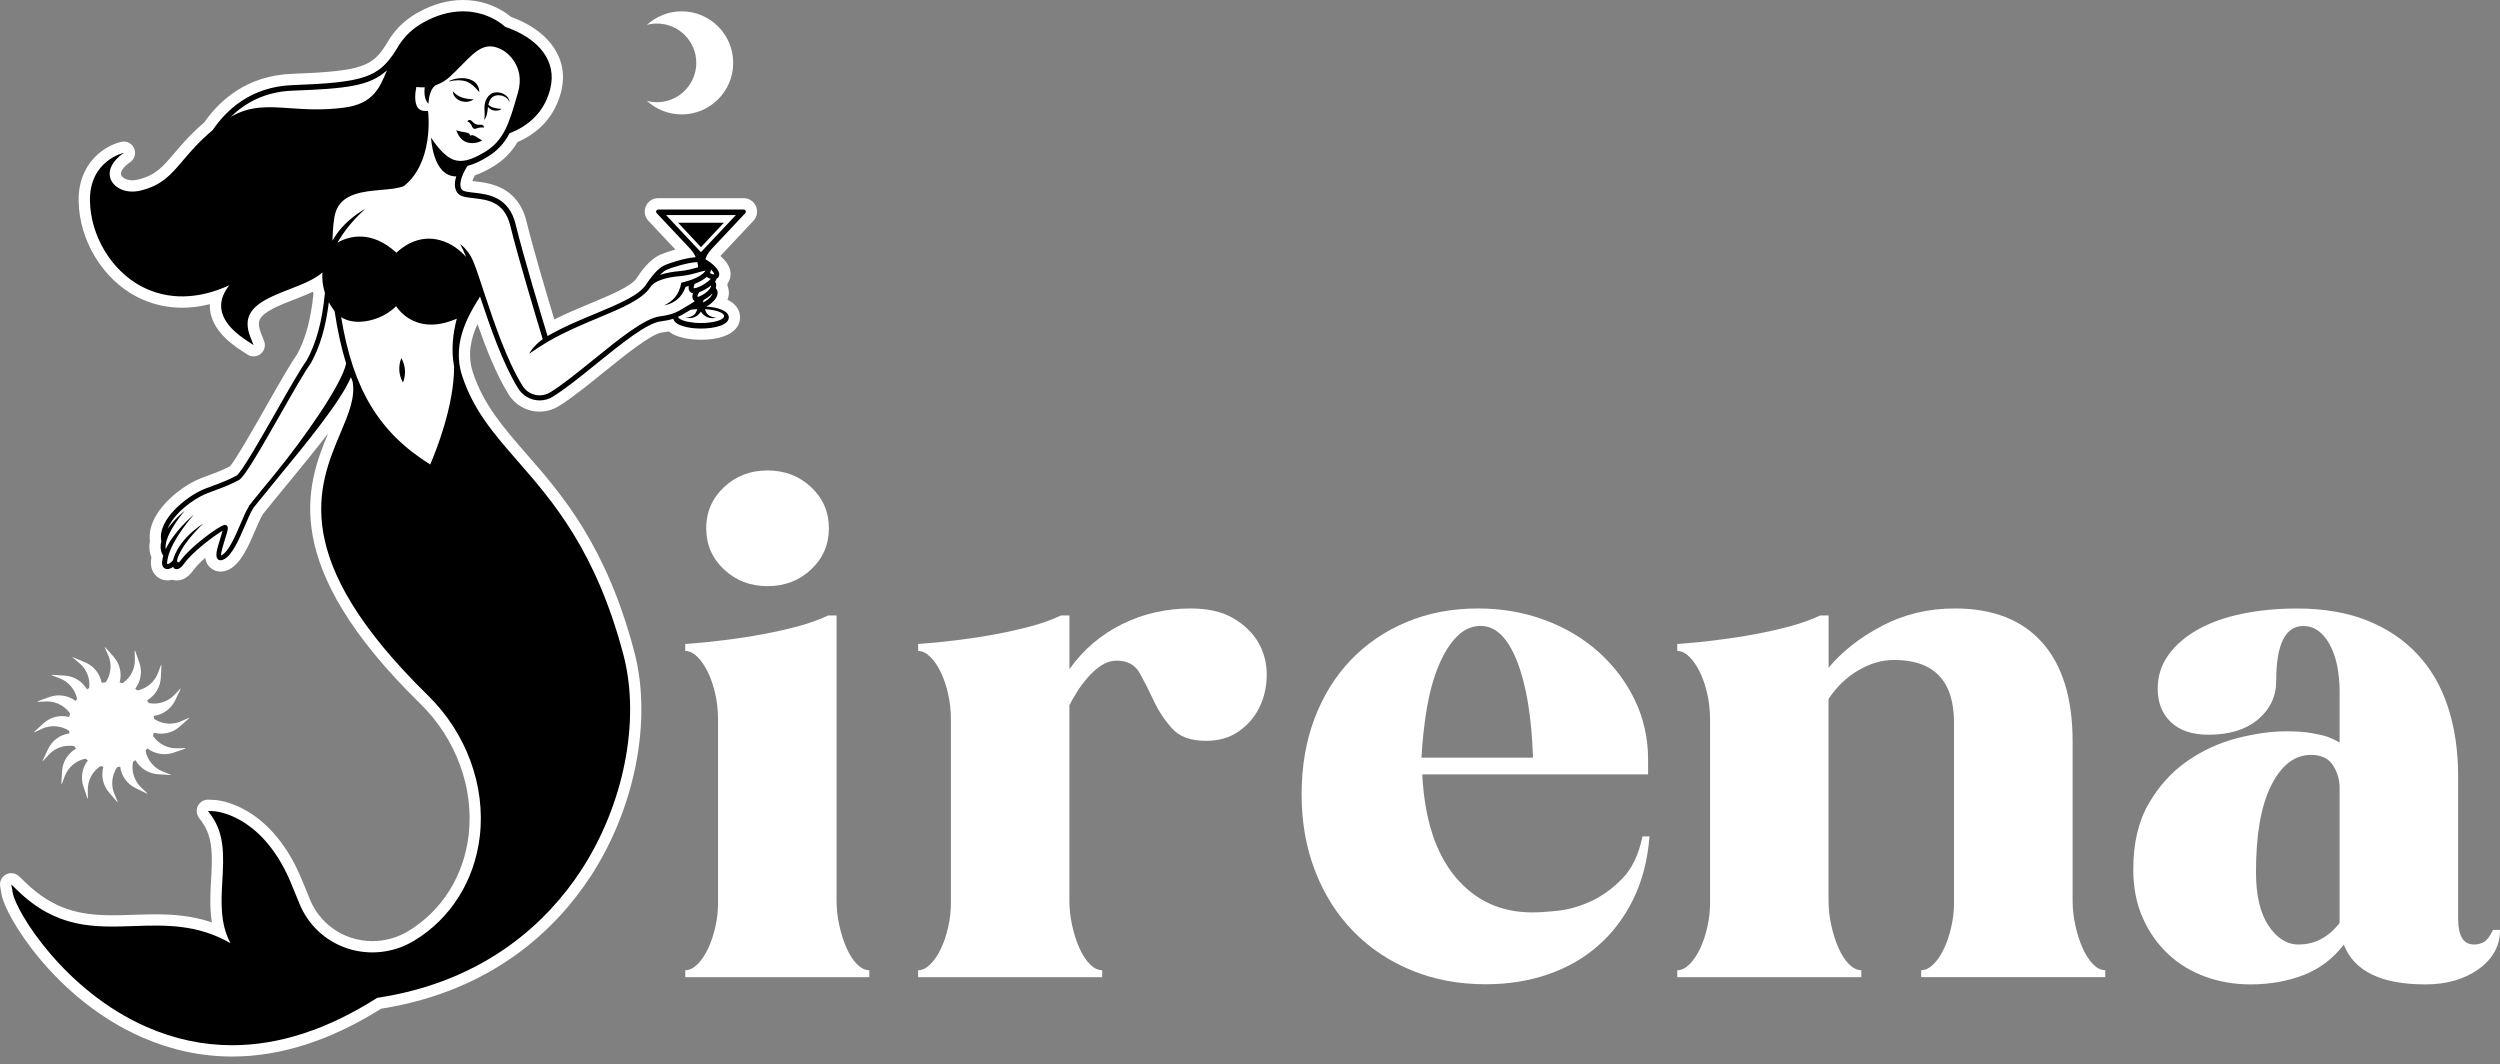
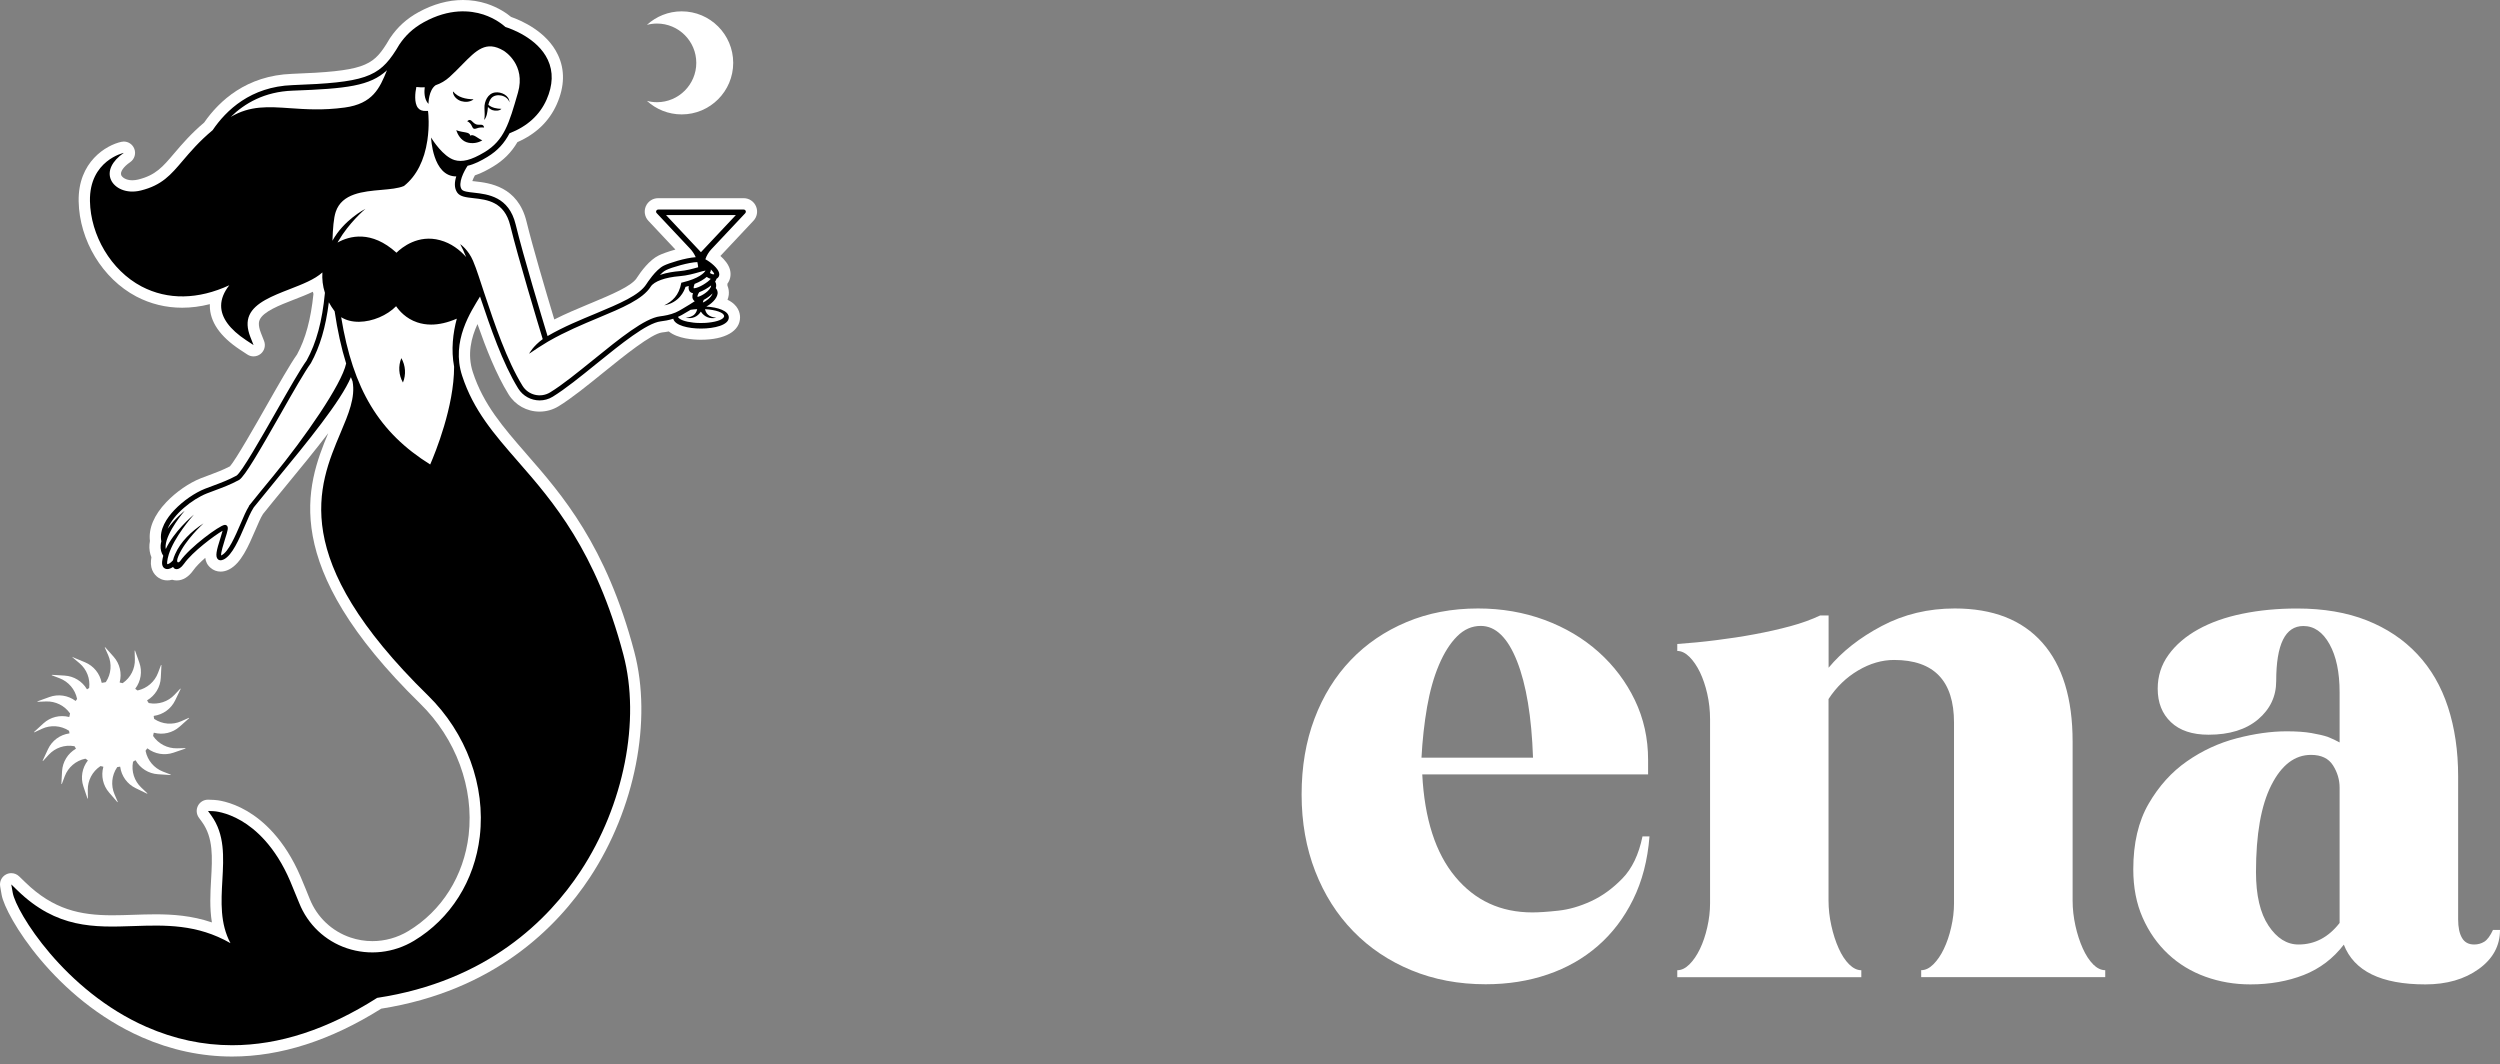
<svg xmlns="http://www.w3.org/2000/svg" width="202" height="86" viewBox="0 0 202 86" fill="none">
  <rect x="0" y="0" width="202" height="86" fill="#808080" stroke="none" />
  <path d="M18.754 85.368C16.277 85.368 13.828 84.845 11.472 83.813C4.425 80.722 0.434 74.011 0.132 72.303L0.014 71.621C-0.054 71.23 0.135 70.842 0.485 70.656C0.62 70.586 0.765 70.551 0.911 70.551C1.143 70.551 1.372 70.64 1.547 70.81L2.043 71.29C4.317 73.502 6.498 73.955 9.069 73.955C9.629 73.955 10.211 73.936 10.772 73.917C11.351 73.898 11.947 73.877 12.548 73.877C13.917 73.877 15.474 73.971 17.121 74.531C16.93 73.356 16.994 72.171 17.056 71.079C17.159 69.266 17.245 67.703 16.331 66.428L16.067 66.064C15.863 65.781 15.836 65.406 16 65.097C16.159 64.797 16.469 64.614 16.806 64.614C16.817 64.614 17.302 64.633 17.302 64.633C17.509 64.644 18.587 64.73 19.967 65.536C21.22 66.272 22.985 67.789 24.29 70.842C24.57 71.5 24.818 72.114 25.025 72.629C25.616 74.108 26.817 75.246 28.321 75.752C28.895 75.946 29.488 76.043 30.092 76.043C31.105 76.043 32.108 75.763 32.986 75.235C35.7 73.602 37.479 70.775 37.867 67.479C38.312 63.663 36.848 59.688 33.948 56.85C22.492 45.642 24.737 39.255 26.521 35.002C25.451 36.406 24.22 37.904 23.061 39.311C22.411 40.101 21.799 40.847 21.269 41.51C21.263 41.516 21.226 41.575 21.226 41.575C21.072 41.809 20.851 42.324 20.638 42.82C20.064 44.151 19.479 45.515 18.512 46.011C18.283 46.127 18.053 46.186 17.827 46.186C17.525 46.186 17.24 46.078 17.019 45.884C16.749 45.658 16.622 45.386 16.585 45.073C16.183 45.426 15.828 45.782 15.631 46.065C15.237 46.62 14.784 46.9 14.281 46.9C14.154 46.9 14.027 46.881 13.909 46.844C13.782 46.876 13.655 46.895 13.529 46.895C13.345 46.895 13.168 46.86 13.003 46.79C12.553 46.59 12.119 46.094 12.2 45.278C12.208 45.197 12.219 45.116 12.235 45.03C12.103 44.709 12.049 44.356 12.076 43.995C12.082 43.898 12.098 43.801 12.114 43.709C11.993 42.696 12.445 41.618 13.434 40.578C14.224 39.748 15.27 39.023 16.229 38.643C16.455 38.557 16.674 38.473 16.9 38.39C17.453 38.185 18.021 37.972 18.582 37.678C19.061 37.136 20.727 34.207 21.538 32.776C22.527 31.038 23.462 29.394 24.004 28.637C24.691 27.367 25.114 25.809 25.327 23.751C25.311 23.691 25.295 23.632 25.279 23.573C24.807 23.799 24.298 23.996 23.775 24.201L23.737 24.214C22.576 24.667 21.274 25.174 20.983 25.839C20.942 25.931 20.816 26.222 21.08 26.898L21.336 27.548C21.482 27.917 21.371 28.34 21.064 28.591C20.897 28.726 20.692 28.796 20.487 28.796C20.312 28.796 20.139 28.747 19.986 28.645L19.398 28.259C17.773 27.187 16.951 25.987 16.954 24.694C16.954 24.653 16.954 24.616 16.957 24.575C16.202 24.767 15.453 24.864 14.717 24.864C13.407 24.864 12.162 24.559 11.014 23.958C8.284 22.519 6.414 19.431 6.355 16.269C6.295 13.068 8.589 11.723 9.81 11.459C9.874 11.445 9.939 11.437 10.001 11.437C10.359 11.437 10.691 11.648 10.839 11.99C11.012 12.391 10.877 12.858 10.518 13.103C9.971 13.477 9.683 13.903 9.799 14.162C9.872 14.324 10.168 14.566 10.691 14.566C10.842 14.566 11.001 14.545 11.165 14.507C12.577 14.157 13.143 13.491 14.076 12.389L14.114 12.346C14.696 11.661 15.418 10.815 16.498 9.899C17.711 8.152 19.91 6.099 23.594 5.967C29.286 5.756 30.084 5.355 31.21 3.579C31.21 3.579 31.229 3.544 31.24 3.53C31.31 3.406 31.385 3.277 31.472 3.145C31.491 3.11 31.52 3.067 31.544 3.035C32.129 2.175 32.868 1.504 33.808 0.989C34.999 0.334 36.212 0 37.409 0C38.066 0 38.713 0.1 39.33 0.299C40.308 0.623 40.974 1.1 41.292 1.366C42.055 1.633 44.189 2.522 45.084 4.439C45.653 5.643 45.623 6.983 44.992 8.414C44.378 9.799 43.308 10.828 41.809 11.483C41.316 12.319 40.683 12.955 39.837 13.461C39.435 13.701 38.929 13.987 38.371 14.17C38.279 14.337 38.209 14.499 38.163 14.631C38.241 14.639 38.319 14.65 38.387 14.655C39.513 14.782 41.847 15.04 42.545 17.911C43.036 19.921 44.057 23.39 44.787 25.812C45.72 25.341 46.66 24.95 47.517 24.591L47.822 24.465C49.382 23.813 50.989 23.139 51.433 22.489C51.444 22.471 51.455 22.454 51.465 22.436C51.8 21.923 52.471 21.01 53.223 20.641C53.468 20.517 53.991 20.325 54.573 20.164L52.387 17.838C52.093 17.525 52.013 17.067 52.182 16.668C52.355 16.269 52.746 16.013 53.179 16.013H60.089C60.52 16.013 60.911 16.269 61.084 16.668C61.256 17.064 61.175 17.525 60.879 17.838L58.208 20.681C58.548 20.98 58.863 21.36 58.979 21.778C59.09 22.19 59.011 22.611 58.772 22.929C58.774 22.977 58.777 23.026 58.777 23.077C58.874 23.309 58.912 23.562 58.885 23.821C58.868 23.958 58.834 24.09 58.782 24.222C59.669 24.645 59.796 25.303 59.796 25.64C59.796 26.756 58.586 27.451 56.634 27.451C56.015 27.451 54.767 27.37 54.036 26.78C53.834 26.82 53.648 26.844 53.489 26.863C52.627 26.971 50.412 28.761 48.795 30.068L48.765 30.092C47.447 31.159 46.205 32.167 45.135 32.825C44.674 33.108 44.141 33.258 43.599 33.258C42.567 33.258 41.626 32.733 41.087 31.857C40.085 30.229 39.268 28.143 38.581 26.184C38.08 27.276 37.732 28.623 38.206 30.073C39.058 32.684 40.659 34.522 42.516 36.654L42.54 36.684C45.41 39.969 48.981 44.06 51.25 52.659C52.716 58.203 51.312 65.355 47.674 70.883C45.006 74.939 39.918 80.059 30.801 81.501C26.718 84.066 22.667 85.368 18.754 85.368Z" fill="white" />
  <path d="M57.486 20.126C57.265 20.361 57.095 20.641 56.993 20.943C57.462 21.194 58.004 21.676 58.1 22.029C58.154 22.234 58.074 22.36 58.02 22.42C57.979 22.463 57.933 22.495 57.893 22.519C57.874 22.59 57.842 22.66 57.791 22.732C57.785 22.735 57.785 22.738 57.782 22.746C57.877 22.902 57.896 23.085 57.834 23.274C57.95 23.401 58.001 23.56 57.982 23.729C57.955 23.945 57.815 24.161 57.637 24.341C57.462 24.524 57.243 24.675 57.071 24.764C58.011 24.829 58.887 25.112 58.887 25.645C58.887 26.263 57.723 26.543 56.64 26.543C55.618 26.543 54.524 26.292 54.4 25.748C54.023 25.872 53.662 25.928 53.384 25.961C52.255 26.101 50.194 27.772 48.197 29.383C46.9 30.432 45.674 31.424 44.661 32.049C44.329 32.254 43.963 32.348 43.602 32.348C42.92 32.348 42.252 32.003 41.869 31.38C40.597 29.313 39.635 26.478 38.786 23.953C38.077 25.136 36.422 27.546 37.341 30.356C38.255 33.156 39.923 35.067 41.853 37.28C44.661 40.495 48.156 44.502 50.369 52.889C51.77 58.192 50.414 65.059 46.914 70.376C44.327 74.311 39.379 79.275 30.474 80.623C26.47 83.172 22.549 84.449 18.754 84.449C16.399 84.449 14.087 83.956 11.839 82.97C5.207 80.062 1.304 73.675 1.03 72.136L0.911 71.457L1.407 71.937C4.587 75.031 7.608 74.931 10.804 74.82C13.321 74.734 15.919 74.648 18.622 76.203C17.771 74.615 17.87 72.845 17.967 71.123C18.075 69.218 18.175 67.425 17.073 65.889L16.806 65.52L17.264 65.539C17.304 65.539 18.258 65.59 19.506 66.318C20.641 66.983 22.244 68.371 23.449 71.196C23.726 71.848 23.972 72.454 24.177 72.963C24.866 74.691 26.27 76.022 28.027 76.612C29.831 77.222 31.806 77.003 33.453 76.009C36.409 74.23 38.346 71.155 38.767 67.579C39.244 63.483 37.681 59.227 34.582 56.19C23.244 45.098 25.707 39.252 27.507 34.989C28.162 33.445 28.726 32.108 28.488 30.817C28.443 30.701 28.397 30.585 28.354 30.47C27.548 32.402 24.804 35.741 22.352 38.724C21.675 39.546 21.04 40.322 20.492 41.007V41.015L20.463 41.061C20.258 41.371 20.032 41.904 19.792 42.462C19.312 43.578 18.768 44.844 18.091 45.192C17.849 45.316 17.698 45.265 17.62 45.195C17.366 44.982 17.493 44.478 17.816 43.454C17.873 43.27 17.943 43.044 17.986 42.88C17.334 43.252 15.539 44.588 14.876 45.54C14.623 45.895 14.421 45.984 14.273 45.984C14.197 45.984 14.138 45.96 14.103 45.938C14.052 45.906 14.008 45.858 13.984 45.801C13.836 45.904 13.677 45.976 13.521 45.976C13.464 45.976 13.407 45.968 13.351 45.944C13.24 45.895 13.062 45.758 13.1 45.362C13.116 45.211 13.149 45.057 13.192 44.904C13.027 44.658 12.955 44.375 12.979 44.06C12.984 43.952 13.009 43.847 13.036 43.737C12.841 42.772 13.494 41.826 14.089 41.203C14.779 40.476 15.722 39.818 16.561 39.487C16.773 39.406 16.989 39.322 17.213 39.242C17.827 39.013 18.466 38.775 19.115 38.422C19.544 38.118 21.091 35.407 22.33 33.224C23.33 31.464 24.282 29.801 24.777 29.122C25.559 27.702 26.031 25.961 26.254 23.657C26.071 23.096 26.017 22.546 26.049 22.007C25.427 22.576 24.435 22.959 23.406 23.36C22.023 23.899 20.592 24.454 20.148 25.468C19.935 25.961 19.962 26.535 20.228 27.222L20.487 27.877L19.9 27.492C18.549 26.599 17.865 25.659 17.868 24.692C17.87 24.144 18.094 23.592 18.528 23.042C16.011 24.204 13.553 24.25 11.44 23.142C8.958 21.835 7.32 18.997 7.268 16.245C7.206 12.947 10.004 12.346 10.004 12.346C9.039 13.009 8.654 13.828 8.969 14.532C9.26 15.184 10.187 15.682 11.383 15.386C13.084 14.963 13.793 14.127 14.774 12.971C15.372 12.268 16.086 11.427 17.183 10.511C18.264 8.913 20.255 6.994 23.629 6.872C29.41 6.66 30.593 6.261 31.997 4.04L32.013 4.013L32.016 4.01C32.092 3.876 32.172 3.741 32.261 3.606L32.275 3.582L32.288 3.566C32.73 2.908 33.334 2.288 34.25 1.787C36.309 0.653 37.999 0.825 39.055 1.167C40.05 1.496 40.675 2.022 40.834 2.175C41.217 2.294 43.429 3.046 44.262 4.824C44.715 5.786 44.68 6.87 44.162 8.047C43.61 9.295 42.602 10.209 41.171 10.761C40.756 11.554 40.219 12.171 39.371 12.68C38.875 12.979 38.333 13.265 37.783 13.389C37.5 13.809 36.964 14.82 37.309 15.305C37.428 15.469 37.851 15.515 38.298 15.564C39.422 15.688 41.12 15.879 41.664 18.127C42.297 20.719 43.793 25.67 44.243 27.149C45.542 26.389 46.927 25.831 48.18 25.309C50.048 24.527 51.665 23.851 52.234 22.945C52.263 22.897 52.969 21.786 53.632 21.46C54.031 21.258 55.381 20.827 56.214 20.776C56.103 20.525 55.955 20.291 55.764 20.091L53.058 17.213C52.959 17.105 53.034 16.927 53.185 16.927H60.095C60.243 16.927 60.321 17.108 60.219 17.213L57.486 20.121V20.126Z" fill="white" />
-   <path d="M65.538 39.362C64.579 38.462 63.407 38.012 62.019 38.012C60.631 38.012 59.456 38.462 58.499 39.362C57.54 40.265 57.063 41.373 57.063 42.688C57.063 44.003 57.54 45.111 58.499 46.011C59.459 46.911 60.628 47.361 62.019 47.361C63.41 47.361 64.582 46.911 65.538 46.011C66.498 45.111 66.975 44.003 66.975 42.688C66.975 41.373 66.498 40.265 65.538 39.362ZM69.258 77.922C68.937 77.601 68.659 77.17 68.411 76.625C68.169 76.081 67.969 75.469 67.821 74.793C67.673 74.117 67.595 73.443 67.595 72.766V49.727H66.918C66.204 50.064 65.398 50.358 64.496 50.6C63.593 50.843 62.636 51.059 61.62 51.247C60.607 51.436 59.572 51.595 58.524 51.724C57.47 51.859 56.422 51.961 55.368 52.034V52.597C55.705 52.597 56.033 52.759 56.354 53.077C56.675 53.395 56.952 53.807 57.2 54.314C57.443 54.823 57.642 55.403 57.791 56.06C57.941 56.718 58.017 57.402 58.017 58.117V72.987C58.017 73.626 57.944 74.275 57.791 74.93C57.642 75.588 57.443 76.167 57.2 76.674C56.955 77.183 56.675 77.596 56.354 77.916C56.033 78.237 55.707 78.393 55.368 78.393V78.957H70.239V78.393C69.902 78.393 69.573 78.234 69.252 77.916L69.258 77.922Z" fill="white" />
-   <path d="M101.678 51.924C101.225 51.137 100.549 50.479 99.648 49.951C98.748 49.425 97.6 49.164 96.212 49.164C94.221 49.164 92.369 49.587 90.663 50.433C88.955 51.277 87.535 52.487 86.411 54.066V49.727H85.734C85.02 50.064 84.215 50.358 83.312 50.6C82.409 50.843 81.452 51.059 80.436 51.247C79.423 51.436 78.388 51.595 77.34 51.724C76.286 51.859 75.238 51.961 74.184 52.034V52.597C74.521 52.597 74.85 52.759 75.17 53.077C75.491 53.395 75.769 53.807 76.016 54.314C76.259 54.824 76.459 55.403 76.607 56.06C76.755 56.718 76.833 57.403 76.833 58.117V72.987C76.833 73.626 76.758 74.276 76.607 74.93C76.459 75.588 76.259 76.168 76.016 76.674C75.771 77.183 75.491 77.596 75.17 77.916C74.85 78.237 74.523 78.394 74.184 78.394V78.957H89.055V78.394C88.718 78.394 88.389 78.234 88.068 77.916C87.748 77.599 87.47 77.165 87.222 76.62C86.98 76.076 86.78 75.464 86.632 74.788C86.484 74.111 86.406 73.438 86.406 72.761V56.987C86.554 56.688 86.753 56.343 86.996 55.947C87.238 55.551 87.532 55.16 87.869 54.764C88.206 54.371 88.575 54.042 88.968 53.778C89.365 53.516 89.788 53.382 90.238 53.382C91.103 53.382 91.72 53.721 92.097 54.398C92.472 55.074 92.849 55.815 93.224 56.621C93.598 57.429 94.089 58.171 94.69 58.844C95.288 59.523 96.21 59.86 97.449 59.86C98.498 59.86 99.392 59.599 100.123 59.073C100.856 58.548 101.411 57.89 101.788 57.101C102.163 56.308 102.352 55.446 102.352 54.508C102.352 53.57 102.125 52.705 101.675 51.916L101.678 51.924Z" fill="white" />
  <path d="M132.713 67.584C132.411 69.05 131.869 70.185 131.08 70.99C130.293 71.799 129.447 72.411 128.546 72.823C127.646 73.238 126.762 73.491 125.9 73.583C125.035 73.677 124.342 73.723 123.817 73.723C121.262 73.723 119.187 72.769 117.591 70.85C115.993 68.937 115.104 66.175 114.918 62.569H133.166V61.388C133.166 59.661 132.81 58.055 132.098 56.572C131.384 55.088 130.406 53.791 129.169 52.684C127.932 51.576 126.474 50.711 124.803 50.091C123.132 49.474 121.337 49.164 119.424 49.164C117.319 49.164 115.395 49.528 113.649 50.264C111.902 50.997 110.399 52.018 109.143 53.333C107.884 54.648 106.906 56.227 106.213 58.063C105.515 59.903 105.17 61.952 105.17 64.202C105.17 66.452 105.54 68.522 106.27 70.4C107.003 72.279 108.024 73.893 109.342 75.243C110.655 76.596 112.223 77.647 114.045 78.399C115.864 79.151 117.864 79.528 120.041 79.528C121.844 79.528 123.515 79.264 125.054 78.736C126.593 78.213 127.948 77.439 129.11 76.426C130.274 75.413 131.225 74.165 131.956 72.68C132.689 71.195 133.131 69.498 133.279 67.581H132.716L132.713 67.584ZM115.306 57.136C115.533 55.84 115.851 54.705 116.266 53.729C116.681 52.754 117.166 51.983 117.729 51.42C118.292 50.854 118.931 50.574 119.645 50.574C120.847 50.574 121.823 51.522 122.574 53.419C123.324 55.314 123.755 57.917 123.868 61.221H114.856C114.932 59.796 115.082 58.435 115.306 57.138V57.136Z" fill="white" />
  <path d="M169.13 77.922C168.809 77.601 168.531 77.17 168.286 76.626C168.041 76.081 167.842 75.469 167.693 74.793C167.545 74.117 167.467 73.443 167.467 72.766V59.922C167.467 56.43 166.65 53.764 165.017 51.924C163.384 50.083 161.026 49.164 157.946 49.164C155.803 49.164 153.841 49.633 152.06 50.574C150.276 51.511 148.842 52.641 147.751 53.953V49.727H147.074C146.36 50.064 145.554 50.358 144.649 50.6C143.749 50.843 142.792 51.059 141.776 51.247C140.763 51.436 139.728 51.595 138.679 51.724C137.626 51.859 136.575 51.961 135.524 52.034V52.597C135.861 52.597 136.189 52.759 136.51 53.077C136.831 53.398 137.108 53.807 137.356 54.314C137.599 54.824 137.798 55.403 137.946 56.06C138.095 56.718 138.173 57.403 138.173 58.117V72.987C138.173 73.626 138.097 74.276 137.946 74.93C137.798 75.588 137.599 76.168 137.356 76.674C137.111 77.183 136.831 77.596 136.51 77.916C136.189 78.237 135.863 78.394 135.524 78.394V78.957H150.394V78.394C150.058 78.394 149.729 78.234 149.408 77.916C149.087 77.596 148.804 77.165 148.562 76.62C148.319 76.076 148.12 75.464 147.972 74.788C147.821 74.111 147.745 73.438 147.745 72.761V56.481C148.384 55.505 149.182 54.734 150.138 54.171C151.092 53.608 152.06 53.325 153.038 53.325C156.269 53.325 157.884 55.015 157.884 58.394V72.985C157.884 73.623 157.808 74.273 157.655 74.928C157.506 75.585 157.307 76.165 157.064 76.671C156.822 77.181 156.539 77.593 156.218 77.914C155.898 78.234 155.571 78.391 155.232 78.391V78.954H170.103V78.391C169.766 78.391 169.437 78.232 169.116 77.914L169.13 77.922Z" fill="white" />
  <path d="M201.437 75.13C201.21 75.621 200.973 75.939 200.731 76.09C200.488 76.24 200.213 76.316 199.914 76.316C199.464 76.316 199.133 76.141 198.928 75.78C198.72 75.424 198.618 74.928 198.618 74.289V62.742C198.618 60.674 198.343 58.807 197.799 57.139C197.254 55.468 196.43 54.039 195.322 52.859C194.214 51.676 192.851 50.765 191.236 50.126C189.625 49.488 187.746 49.167 185.604 49.167C184.027 49.167 182.553 49.307 181.182 49.59C179.812 49.87 178.619 50.294 177.608 50.857C176.592 51.423 175.794 52.107 175.215 52.913C174.63 53.721 174.342 54.632 174.342 55.646C174.342 56.772 174.697 57.675 175.412 58.351C176.123 59.028 177.136 59.365 178.454 59.365C180.144 59.365 181.475 58.95 182.451 58.128C183.426 57.3 183.917 56.268 183.917 55.029C183.917 52.061 184.647 50.582 186.113 50.582C186.973 50.582 187.679 51.07 188.223 52.045C188.768 53.021 189.04 54.317 189.04 55.934V59.99C188.779 59.842 188.458 59.688 188.086 59.54C187.749 59.427 187.304 59.324 186.76 59.23C186.216 59.136 185.55 59.09 184.76 59.09C183.523 59.09 182.179 59.276 180.731 59.653C179.287 60.028 177.945 60.648 176.705 61.513C175.463 62.378 174.433 63.52 173.606 64.949C172.781 66.374 172.369 68.139 172.369 70.244C172.369 71.708 172.622 73.012 173.129 74.157C173.638 75.305 174.323 76.281 175.185 77.087C176.045 77.895 177.053 78.504 178.198 78.919C179.346 79.334 180.556 79.539 181.831 79.539C183.41 79.539 184.847 79.283 186.143 78.779C187.439 78.27 188.517 77.453 189.38 76.327C190.207 78.469 192.403 79.539 195.971 79.539C197.696 79.539 199.133 79.124 200.281 78.297C201.429 77.472 202 76.418 202 75.141H201.437V75.13ZM189.043 74.57C188.143 75.734 187.035 76.316 185.72 76.316C184.779 76.316 183.973 75.812 183.297 74.796C182.621 73.783 182.284 72.338 182.284 70.46C182.284 67.417 182.693 65.078 183.521 63.445C184.345 61.814 185.415 60.995 186.73 60.995C187.558 60.995 188.148 61.278 188.506 61.841C188.862 62.405 189.04 63.006 189.04 63.642V74.57H189.043Z" fill="white" />
  <path d="M56.618 25.193H56.642C56.642 25.193 56.634 25.179 56.632 25.174C56.629 25.182 56.624 25.187 56.618 25.193Z" fill="black" />
  <path d="M32.558 30.909C32.822 30.27 32.771 29.534 32.428 28.936C32.167 29.575 32.213 30.313 32.558 30.909Z" fill="black" />
-   <path d="M58.489 17.995L56.637 19.967L54.786 17.995H58.489Z" fill="black" />
  <path d="M38.007 10.966C37.915 10.624 37.487 10.751 36.862 10.521C36.986 10.885 37.244 11.333 37.694 11.489C38.144 11.643 38.643 11.548 38.969 11.338C38.619 11.201 38.236 10.78 38.007 10.969V10.966Z" fill="black" />
  <path d="M38.452 10.039C38.12 9.891 38.061 9.511 37.748 9.794C37.918 9.867 38.058 10.015 38.142 10.22C38.217 10.403 38.309 10.454 38.519 10.373C38.697 10.303 38.896 10.282 39.117 10.306C39.058 9.937 38.702 10.152 38.449 10.039H38.452Z" fill="black" />
  <path d="M39.414 8.74C39.419 8.705 39.422 8.673 39.427 8.638C39.522 8.762 39.672 8.859 39.802 8.902C40.009 8.967 40.373 8.969 40.513 8.794C40.141 8.786 39.745 8.713 39.459 8.468C39.505 8.269 39.575 8.075 39.702 7.926C40.079 7.503 40.993 7.684 41.163 8.269C41.163 7.714 40.494 7.396 39.996 7.471C39.414 7.552 39.125 8.199 39.144 8.724C39.15 9.064 39.19 9.357 39.125 9.692C39.344 9.428 39.384 9.048 39.416 8.74H39.414Z" fill="black" />
-   <path d="M37.673 6.581C38.12 6.754 38.384 7.05 38.702 7.414L38.732 7.403C38.664 6.201 37.112 6.123 36.279 6.552C36.279 6.552 36.29 6.581 36.29 6.579C36.74 6.468 37.236 6.444 37.675 6.579L37.673 6.581Z" fill="black" />
  <path d="M38.239 8.053V8.023C37.646 8.01 37.007 7.878 36.616 7.398L36.595 7.42C36.616 7.783 36.932 8.064 37.258 8.171C37.587 8.266 37.934 8.255 38.239 8.053Z" fill="black" />
  <path d="M60.219 17.218C60.318 17.11 60.243 16.933 60.095 16.933H53.185C53.034 16.933 52.956 17.113 53.058 17.218L55.764 20.096C55.955 20.299 56.103 20.53 56.214 20.781C55.381 20.832 54.028 21.266 53.632 21.465C52.969 21.792 52.263 22.902 52.234 22.948C51.665 23.859 50.048 24.532 48.18 25.314C46.927 25.837 45.542 26.395 44.243 27.154C43.793 25.672 42.295 20.722 41.664 18.132C41.12 15.887 39.422 15.696 38.298 15.569C37.851 15.52 37.428 15.475 37.309 15.31C36.964 14.822 37.5 13.815 37.783 13.394C38.333 13.27 38.875 12.985 39.371 12.685C40.219 12.173 40.758 11.556 41.171 10.767C42.602 10.214 43.607 9.3 44.162 8.053C44.68 6.875 44.715 5.792 44.262 4.83C43.429 3.051 41.217 2.299 40.834 2.18C40.672 2.03 40.05 1.501 39.055 1.173C37.999 0.833 36.312 0.658 34.25 1.792C33.334 2.294 32.73 2.916 32.288 3.571L32.275 3.587L32.261 3.609C32.17 3.746 32.092 3.884 32.016 4.016C32.016 4.016 32.016 4.018 32.013 4.018L31.997 4.045C30.596 6.266 29.41 6.665 23.629 6.878C20.255 6.999 18.264 8.92 17.183 10.516C16.084 11.432 15.372 12.276 14.774 12.976C13.793 14.133 13.084 14.968 11.383 15.391C10.184 15.688 9.26 15.186 8.969 14.537C8.654 13.833 9.039 13.017 10.004 12.351C10.004 12.351 7.209 12.955 7.268 16.251C7.32 19.005 8.958 21.84 11.44 23.147C13.556 24.255 16.013 24.209 18.528 23.047C18.094 23.597 17.87 24.15 17.868 24.697C17.865 25.664 18.549 26.605 19.9 27.497L20.487 27.882L20.228 27.227C19.962 26.54 19.932 25.963 20.148 25.473C20.592 24.46 22.026 23.902 23.406 23.365C24.435 22.964 25.427 22.581 26.049 22.012C26.017 22.552 26.071 23.101 26.254 23.662C26.033 25.966 25.562 27.704 24.777 29.127C24.282 29.806 23.333 31.469 22.33 33.229C21.088 35.414 19.544 38.123 19.115 38.428C18.468 38.781 17.827 39.018 17.213 39.247C16.992 39.328 16.773 39.411 16.561 39.492C15.725 39.824 14.782 40.481 14.089 41.209C13.496 41.831 12.841 42.78 13.036 43.742C13.009 43.852 12.984 43.958 12.979 44.065C12.955 44.378 13.027 44.661 13.192 44.909C13.149 45.065 13.116 45.216 13.1 45.367C13.06 45.763 13.24 45.901 13.351 45.949C13.407 45.973 13.464 45.981 13.521 45.981C13.677 45.981 13.833 45.909 13.984 45.806C14.008 45.86 14.052 45.909 14.103 45.944C14.14 45.965 14.197 45.989 14.273 45.989C14.418 45.989 14.623 45.901 14.876 45.545C15.539 44.596 17.334 43.257 17.986 42.885C17.943 43.049 17.873 43.278 17.816 43.459C17.49 44.48 17.366 44.987 17.62 45.2C17.698 45.27 17.849 45.321 18.091 45.197C18.768 44.849 19.312 43.586 19.792 42.467C20.032 41.907 20.261 41.376 20.463 41.066L20.492 41.02V41.012C21.04 40.327 21.675 39.551 22.352 38.729C24.804 35.749 27.548 32.407 28.354 30.475C28.397 30.591 28.443 30.706 28.488 30.822C28.726 32.113 28.162 33.447 27.507 34.994C25.707 39.26 23.241 45.103 34.582 56.195C37.681 59.233 39.247 63.488 38.767 67.584C38.346 71.163 36.409 74.235 33.453 76.014C31.806 77.006 29.833 77.224 28.027 76.618C26.268 76.027 24.866 74.699 24.177 72.969C23.972 72.459 23.726 71.853 23.449 71.201C22.244 68.376 20.641 66.991 19.506 66.323C18.258 65.595 17.304 65.544 17.264 65.544L16.806 65.525L17.073 65.894C18.175 67.43 18.072 69.223 17.967 71.128C17.87 72.85 17.771 74.621 18.622 76.208C15.916 74.653 13.319 74.742 10.804 74.826C7.608 74.936 4.587 75.036 1.407 71.942L0.911 71.462L1.03 72.141C1.304 73.68 5.207 80.067 11.839 82.975C14.087 83.961 16.399 84.454 18.754 84.454C22.549 84.454 26.47 83.177 30.474 80.628C39.376 79.28 44.327 74.316 46.914 70.382C50.414 65.064 51.773 58.198 50.369 52.894C48.156 44.507 44.661 40.5 41.853 37.285C39.923 35.07 38.252 33.159 37.341 30.361C36.422 27.551 38.077 25.141 38.786 23.958C39.635 26.483 40.597 29.319 41.869 31.386C42.252 32.008 42.922 32.353 43.602 32.353C43.963 32.353 44.329 32.259 44.661 32.054C45.674 31.431 46.9 30.44 48.197 29.389C50.194 27.777 52.255 26.106 53.384 25.966C53.662 25.934 54.023 25.877 54.4 25.753C54.524 26.297 55.618 26.548 56.64 26.548C57.723 26.548 58.887 26.268 58.887 25.651C58.887 25.114 58.011 24.831 57.071 24.77C57.243 24.68 57.462 24.53 57.637 24.346C57.812 24.166 57.952 23.95 57.982 23.735C58.001 23.565 57.95 23.406 57.834 23.279C57.896 23.09 57.877 22.905 57.782 22.751C57.785 22.746 57.785 22.743 57.791 22.738C57.842 22.665 57.877 22.595 57.893 22.525C57.936 22.5 57.982 22.468 58.02 22.425C58.074 22.368 58.157 22.239 58.1 22.034C58.004 21.681 57.462 21.199 56.993 20.948C57.095 20.646 57.262 20.366 57.486 20.131L60.219 17.224V17.218ZM53.807 21.829C54.284 21.592 55.702 21.188 56.346 21.177C56.378 21.315 56.4 21.452 56.411 21.592C56.405 21.592 56.397 21.595 56.395 21.598C55.974 21.716 55.454 21.864 54.885 21.91C54.53 21.937 53.896 22.018 53.32 22.215C53.484 22.048 53.651 21.905 53.81 21.829H53.807ZM23.454 8.743C21.668 8.619 20.226 8.516 18.646 9.446C19.754 8.357 21.366 7.406 23.645 7.325C28.019 7.166 29.901 6.948 31.267 5.676C30.679 7.134 30.119 8.381 27.85 8.689C26.106 8.926 24.697 8.829 23.454 8.743ZM22.058 38.487C21.366 39.33 20.711 40.123 20.153 40.826L20.113 40.877V40.907C19.9 41.244 19.673 41.764 19.441 42.316C19.008 43.324 18.468 44.575 17.913 44.86C17.895 44.868 17.876 44.877 17.868 44.882C17.838 44.656 18.064 43.936 18.177 43.575C18.404 42.866 18.468 42.634 18.347 42.489C18.299 42.432 18.223 42.403 18.145 42.413C17.719 42.462 15.34 44.214 14.561 45.329C14.445 45.494 14.154 45.55 14.423 44.909C14.96 43.648 16.358 42.367 16.445 42.289C15.464 42.925 14.588 43.774 14.149 44.777C14.068 44.96 14.008 45.127 13.976 45.275C13.758 45.529 13.556 45.596 13.518 45.585C13.518 45.585 13.491 45.545 13.504 45.41C13.523 45.221 13.566 45.027 13.628 44.828V44.823C13.628 44.823 13.631 44.823 13.628 44.82C14.081 43.378 15.496 41.775 15.668 41.578C15.48 41.734 14.041 42.968 13.397 44.362C13.38 44.281 13.372 44.192 13.38 44.1C13.461 42.963 14.922 41.271 14.922 41.271C14.873 41.308 14.1 41.931 13.545 42.726C14.011 41.551 15.528 40.341 16.706 39.872C16.916 39.791 17.132 39.708 17.35 39.629C17.983 39.392 18.638 39.152 19.315 38.781L19.331 38.772C19.794 38.465 20.956 36.46 22.678 33.436C23.678 31.674 24.629 30.014 25.106 29.362L25.122 29.34C25.85 28.017 26.319 26.443 26.57 24.424C26.702 24.667 26.855 24.907 27.038 25.152C27.27 26.707 27.575 28.103 27.968 29.37C27.613 31.054 24.621 35.371 22.053 38.495L22.058 38.487ZM36.692 29.626C36.692 32.86 35.172 36.581 34.76 37.53C30.636 34.959 28.523 31.466 27.567 25.629C27.963 25.88 28.448 26.006 29.017 26.001C30.103 25.988 31.283 25.481 32.005 24.742C32.256 25.106 32.792 25.737 33.711 26.047C34.067 26.166 34.439 26.227 34.835 26.227C35.479 26.227 36.174 26.066 36.91 25.748C36.6 26.904 36.436 28.257 36.692 29.628V29.626ZM58.51 25.535C58.51 25.78 57.982 25.993 57.243 26.068C57.181 26.074 57.12 26.082 57.055 26.085C57.009 26.09 56.961 26.09 56.915 26.093C56.823 26.095 56.731 26.098 56.637 26.098C56.57 26.098 56.505 26.095 56.446 26.095C56.416 26.095 56.384 26.093 56.354 26.093C56.308 26.09 56.263 26.09 56.219 26.085C56.152 26.082 56.087 26.076 56.031 26.068C55.365 25.998 54.869 25.823 54.78 25.602C54.842 25.575 54.902 25.551 54.961 25.516C54.99 25.5 55.026 25.486 55.058 25.465C55.063 25.465 55.066 25.459 55.074 25.459C55.354 25.3 55.597 25.155 55.804 25.031C55.969 25.004 56.144 24.988 56.333 24.98C56.3 25.125 56.241 25.263 56.141 25.373C55.966 25.575 55.672 25.648 55.408 25.675C55.947 25.785 56.362 25.589 56.616 25.195C56.618 25.19 56.624 25.182 56.629 25.176C56.632 25.182 56.637 25.19 56.642 25.195C56.909 25.605 57.365 25.791 57.877 25.675C57.618 25.648 57.362 25.573 57.195 25.416C57.071 25.3 57.004 25.147 56.966 24.982C57.842 25.028 58.507 25.263 58.507 25.54L58.51 25.535ZM56.497 23.608C56.818 23.492 57.184 23.285 57.459 23.061C57.459 23.109 57.446 23.171 57.405 23.244C57.195 23.638 56.545 23.983 56.357 23.985C56.333 23.921 56.405 23.743 56.5 23.608H56.497ZM57.564 23.729C57.473 24.034 56.998 24.376 56.791 24.446C56.793 24.392 56.823 24.306 56.866 24.228C57.13 24.093 57.386 23.896 57.543 23.737C57.551 23.721 57.559 23.713 57.57 23.7C57.567 23.708 57.567 23.718 57.564 23.727V23.729ZM57.432 21.87C57.438 21.837 57.44 21.802 57.44 21.773C57.599 21.929 57.707 22.075 57.71 22.15C57.64 22.204 57.489 22.137 57.359 22.058C57.392 21.991 57.421 21.932 57.429 21.87H57.432ZM57.427 22.535C57.198 22.805 56.481 23.271 56.079 23.293C56.063 23.293 56.055 23.293 56.052 23.29C56.033 23.236 56.066 23.082 56.12 22.942C56.57 22.762 56.885 22.565 57.101 22.374C57.198 22.441 57.313 22.498 57.429 22.535H57.427ZM57.006 21.864C56.907 22.05 56.478 22.495 55.174 22.813L55.05 22.843C54.861 23.896 54.314 24.346 53.667 24.675C54.888 24.446 55.282 23.522 55.389 23.18C55.481 23.155 55.57 23.128 55.651 23.104C55.629 23.252 55.632 23.409 55.715 23.53C55.756 23.586 55.839 23.67 55.993 23.692C55.912 23.921 55.915 24.155 56.103 24.314C56.117 24.322 56.128 24.33 56.141 24.336C55.912 24.486 55.578 24.699 55.131 24.958C55.05 25.007 54.964 25.055 54.875 25.106C54.78 25.157 54.683 25.206 54.586 25.249C54.144 25.438 53.691 25.513 53.333 25.559C52.091 25.71 50.075 27.343 47.943 29.071C46.655 30.111 45.445 31.095 44.451 31.704C43.688 32.172 42.685 31.933 42.216 31.167C40.942 29.098 39.974 26.214 39.123 23.665C38.799 22.71 38.535 21.808 38.22 21.072C37.843 20.185 37.22 19.749 37.182 19.724C37.339 20.005 37.498 20.36 37.665 20.77C37.163 20.204 36.471 19.654 35.557 19.407C33.787 18.924 32.474 19.989 32.035 20.42C30.006 18.582 28.238 19.059 27.273 19.598C27.292 19.566 27.313 19.525 27.335 19.487C28.203 18 29.44 16.949 29.529 16.873C29.429 16.924 27.774 17.792 26.861 19.45C26.898 18.463 26.955 17.636 27.127 17.116C27.629 15.626 29.329 15.472 30.83 15.342C31.52 15.281 32.17 15.224 32.622 15.035L32.649 15.019L32.671 15.003C33.647 14.219 34.293 12.952 34.53 11.346C34.711 10.144 34.606 9.185 34.603 9.147L34.582 8.961L34.396 8.966C34.113 8.974 33.905 8.891 33.768 8.713C33.453 8.311 33.541 7.484 33.641 7.029C33.873 7.056 34.094 7.066 34.318 7.053C34.277 7.376 34.253 8.023 34.622 8.395C34.622 8.333 34.63 7.295 35.196 6.886C35.611 6.746 35.988 6.525 36.325 6.22C36.689 5.889 37.013 5.56 37.32 5.245C38.497 4.045 39.274 3.253 40.694 4.097C40.767 4.142 42.505 5.22 41.85 7.489L41.844 7.508C41.133 9.98 40.74 11.341 39.147 12.297C38.047 12.957 37.333 13.117 36.721 12.931C35.794 12.65 34.946 11.297 34.84 11.13C34.838 11.125 34.835 11.122 34.832 11.114C34.832 11.114 34.831 11.113 34.83 11.111C34.83 11.111 34.946 14.265 36.867 14.254C36.724 14.701 36.684 15.192 36.948 15.566C37.182 15.892 37.654 15.944 38.249 16.011C39.368 16.135 40.758 16.291 41.23 18.232C41.885 20.908 43.451 26.082 43.852 27.402C43.09 27.952 42.764 28.545 42.753 28.583C43.13 28.316 43.852 27.85 44.254 27.615C44.292 27.594 44.327 27.575 44.362 27.553C45.677 26.799 47.07 26.214 48.334 25.686C50.269 24.88 51.937 24.179 52.576 23.163C52.578 23.161 52.581 23.158 52.581 23.155C52.856 22.732 53.748 22.409 54.92 22.314C55.527 22.266 56.093 22.104 56.505 21.986C56.678 21.937 56.882 21.878 57.006 21.862V21.864ZM56.637 20.379L53.816 17.377H59.459L56.634 20.379H56.637Z" fill="black" />
  <path d="M12.386 59.467L12.375 59.451C12.375 59.451 12.37 59.44 12.373 59.435C12.391 59.365 12.408 59.295 12.421 59.222C12.421 59.211 12.435 59.203 12.445 59.206C13.168 59.397 13.946 59.219 14.512 58.715L15.275 58.036C15.291 58.02 15.275 57.993 15.254 58.004L14.639 58.276C13.936 58.589 13.122 58.524 12.478 58.101L12.461 58.09C12.461 58.09 12.453 58.082 12.453 58.077C12.443 58.004 12.432 57.934 12.418 57.864C12.418 57.853 12.424 57.842 12.435 57.842C13.178 57.74 13.825 57.273 14.154 56.589L14.596 55.667C14.607 55.646 14.58 55.63 14.564 55.646L14.103 56.136C13.575 56.697 12.798 56.95 12.041 56.81H12.022C12.022 56.81 12.011 56.802 12.009 56.796C11.971 56.732 11.931 56.67 11.89 56.608C11.885 56.6 11.887 56.586 11.896 56.581C12.537 56.201 12.955 55.522 12.992 54.767L13.044 53.748C13.044 53.727 13.014 53.719 13.006 53.74L12.769 54.368C12.499 55.088 11.879 55.621 11.127 55.786H11.122C11.122 55.786 11.111 55.786 11.106 55.786C11.052 55.745 10.995 55.705 10.939 55.667C10.931 55.662 10.928 55.648 10.934 55.64C11.386 55.042 11.513 54.252 11.257 53.538L10.915 52.576C10.906 52.555 10.874 52.56 10.877 52.584L10.898 53.255C10.923 54.023 10.556 54.754 9.923 55.19L9.915 55.196C9.915 55.196 9.904 55.201 9.899 55.198C9.829 55.179 9.758 55.163 9.686 55.15C9.675 55.15 9.667 55.136 9.67 55.126C9.861 54.403 9.683 53.627 9.179 53.061L8.5 52.299C8.484 52.282 8.457 52.299 8.468 52.32L8.74 52.935C9.052 53.638 8.985 54.452 8.562 55.096L8.551 55.112C8.551 55.112 8.543 55.12 8.538 55.12C8.435 55.134 8.336 55.153 8.236 55.174C8.225 55.174 8.214 55.169 8.212 55.158C8.069 54.425 7.57 53.805 6.872 53.514L5.81 53.072L6.43 53.595C7.007 54.083 7.298 54.829 7.206 55.578C7.206 55.584 7.201 55.589 7.196 55.594C7.144 55.624 7.096 55.657 7.047 55.691C7.039 55.697 7.026 55.694 7.02 55.686C6.643 55.047 5.969 54.63 5.217 54.587L4.199 54.527C4.177 54.527 4.169 54.557 4.191 54.565L4.819 54.805C5.538 55.08 6.066 55.702 6.225 56.454V56.465C6.225 56.465 6.225 56.476 6.225 56.481C6.19 56.527 6.158 56.575 6.126 56.624C6.12 56.632 6.107 56.635 6.099 56.629C5.498 56.182 4.708 56.061 3.994 56.319L3.035 56.667C3.013 56.675 3.018 56.708 3.043 56.705L3.714 56.678C4.482 56.648 5.215 57.009 5.657 57.64C5.657 57.64 5.662 57.651 5.659 57.656C5.638 57.74 5.619 57.826 5.603 57.915C5.603 57.926 5.589 57.934 5.579 57.931C4.848 57.745 4.069 57.936 3.509 58.448L2.757 59.138C2.741 59.154 2.757 59.181 2.779 59.171L3.388 58.888C4.086 58.564 4.902 58.618 5.552 59.031L5.573 59.044C5.573 59.044 5.581 59.052 5.581 59.057C5.589 59.12 5.6 59.179 5.614 59.238C5.614 59.249 5.608 59.26 5.597 59.26C4.848 59.365 4.199 59.842 3.878 60.534L3.447 61.461C3.436 61.483 3.463 61.499 3.479 61.483L3.935 60.987C4.455 60.421 5.228 60.157 5.988 60.289H6.01C6.01 60.289 6.021 60.297 6.023 60.303C6.058 60.362 6.093 60.419 6.131 60.475C6.136 60.483 6.134 60.497 6.126 60.502C5.479 60.879 5.058 61.558 5.015 62.316L4.959 63.334C4.959 63.356 4.988 63.364 4.997 63.343L5.234 62.715C5.506 61.995 6.128 61.464 6.88 61.305H6.896C6.896 61.305 6.907 61.302 6.913 61.305C6.969 61.348 7.028 61.391 7.088 61.429C7.096 61.434 7.099 61.448 7.093 61.456C6.635 62.046 6.498 62.83 6.74 63.547L7.066 64.515C7.074 64.536 7.107 64.531 7.104 64.507L7.093 63.836C7.08 63.065 7.46 62.343 8.098 61.914L8.12 61.901C8.12 61.901 8.131 61.895 8.136 61.901C8.201 61.917 8.268 61.933 8.333 61.947C8.344 61.947 8.352 61.96 8.349 61.971C8.15 62.688 8.319 63.464 8.813 64.035L9.481 64.808C9.497 64.825 9.524 64.808 9.513 64.787L9.249 64.17C8.947 63.461 9.023 62.65 9.454 62.011L9.467 61.99C9.467 61.99 9.476 61.981 9.481 61.981C9.551 61.971 9.621 61.96 9.691 61.947C9.702 61.947 9.713 61.952 9.713 61.963C9.812 62.704 10.279 63.353 10.96 63.682L11.879 64.127C11.901 64.138 11.917 64.111 11.901 64.094L11.413 63.633C10.855 63.105 10.602 62.327 10.745 61.572V61.553C10.745 61.553 10.753 61.542 10.758 61.54C10.818 61.505 10.874 61.469 10.931 61.432C10.939 61.426 10.952 61.429 10.958 61.437C11.33 62.084 12.006 62.51 12.761 62.558L13.779 62.623C13.801 62.623 13.809 62.593 13.787 62.585L13.162 62.343C12.445 62.062 11.92 61.44 11.766 60.685V60.666C11.766 60.666 11.764 60.656 11.766 60.65C11.809 60.594 11.85 60.537 11.89 60.478C11.896 60.47 11.909 60.467 11.917 60.472C12.51 60.928 13.297 61.062 14.014 60.817L14.979 60.486C15 60.478 14.995 60.445 14.97 60.448L14.3 60.464C13.529 60.48 12.804 60.106 12.373 59.47L12.386 59.467Z" fill="white" />
  <path d="M59.243 5.08C59.243 7.376 57.378 9.244 55.082 9.244C54.001 9.244 53.015 8.832 52.271 8.15C52.53 8.22 52.802 8.258 53.085 8.258C54.834 8.258 56.26 6.832 56.26 5.08C56.26 3.328 54.837 1.903 53.085 1.903C52.805 1.903 52.53 1.941 52.271 2.011C53.015 1.329 54.001 0.917 55.082 0.917C57.378 0.917 59.243 2.784 59.243 5.08Z" fill="white" />
</svg>